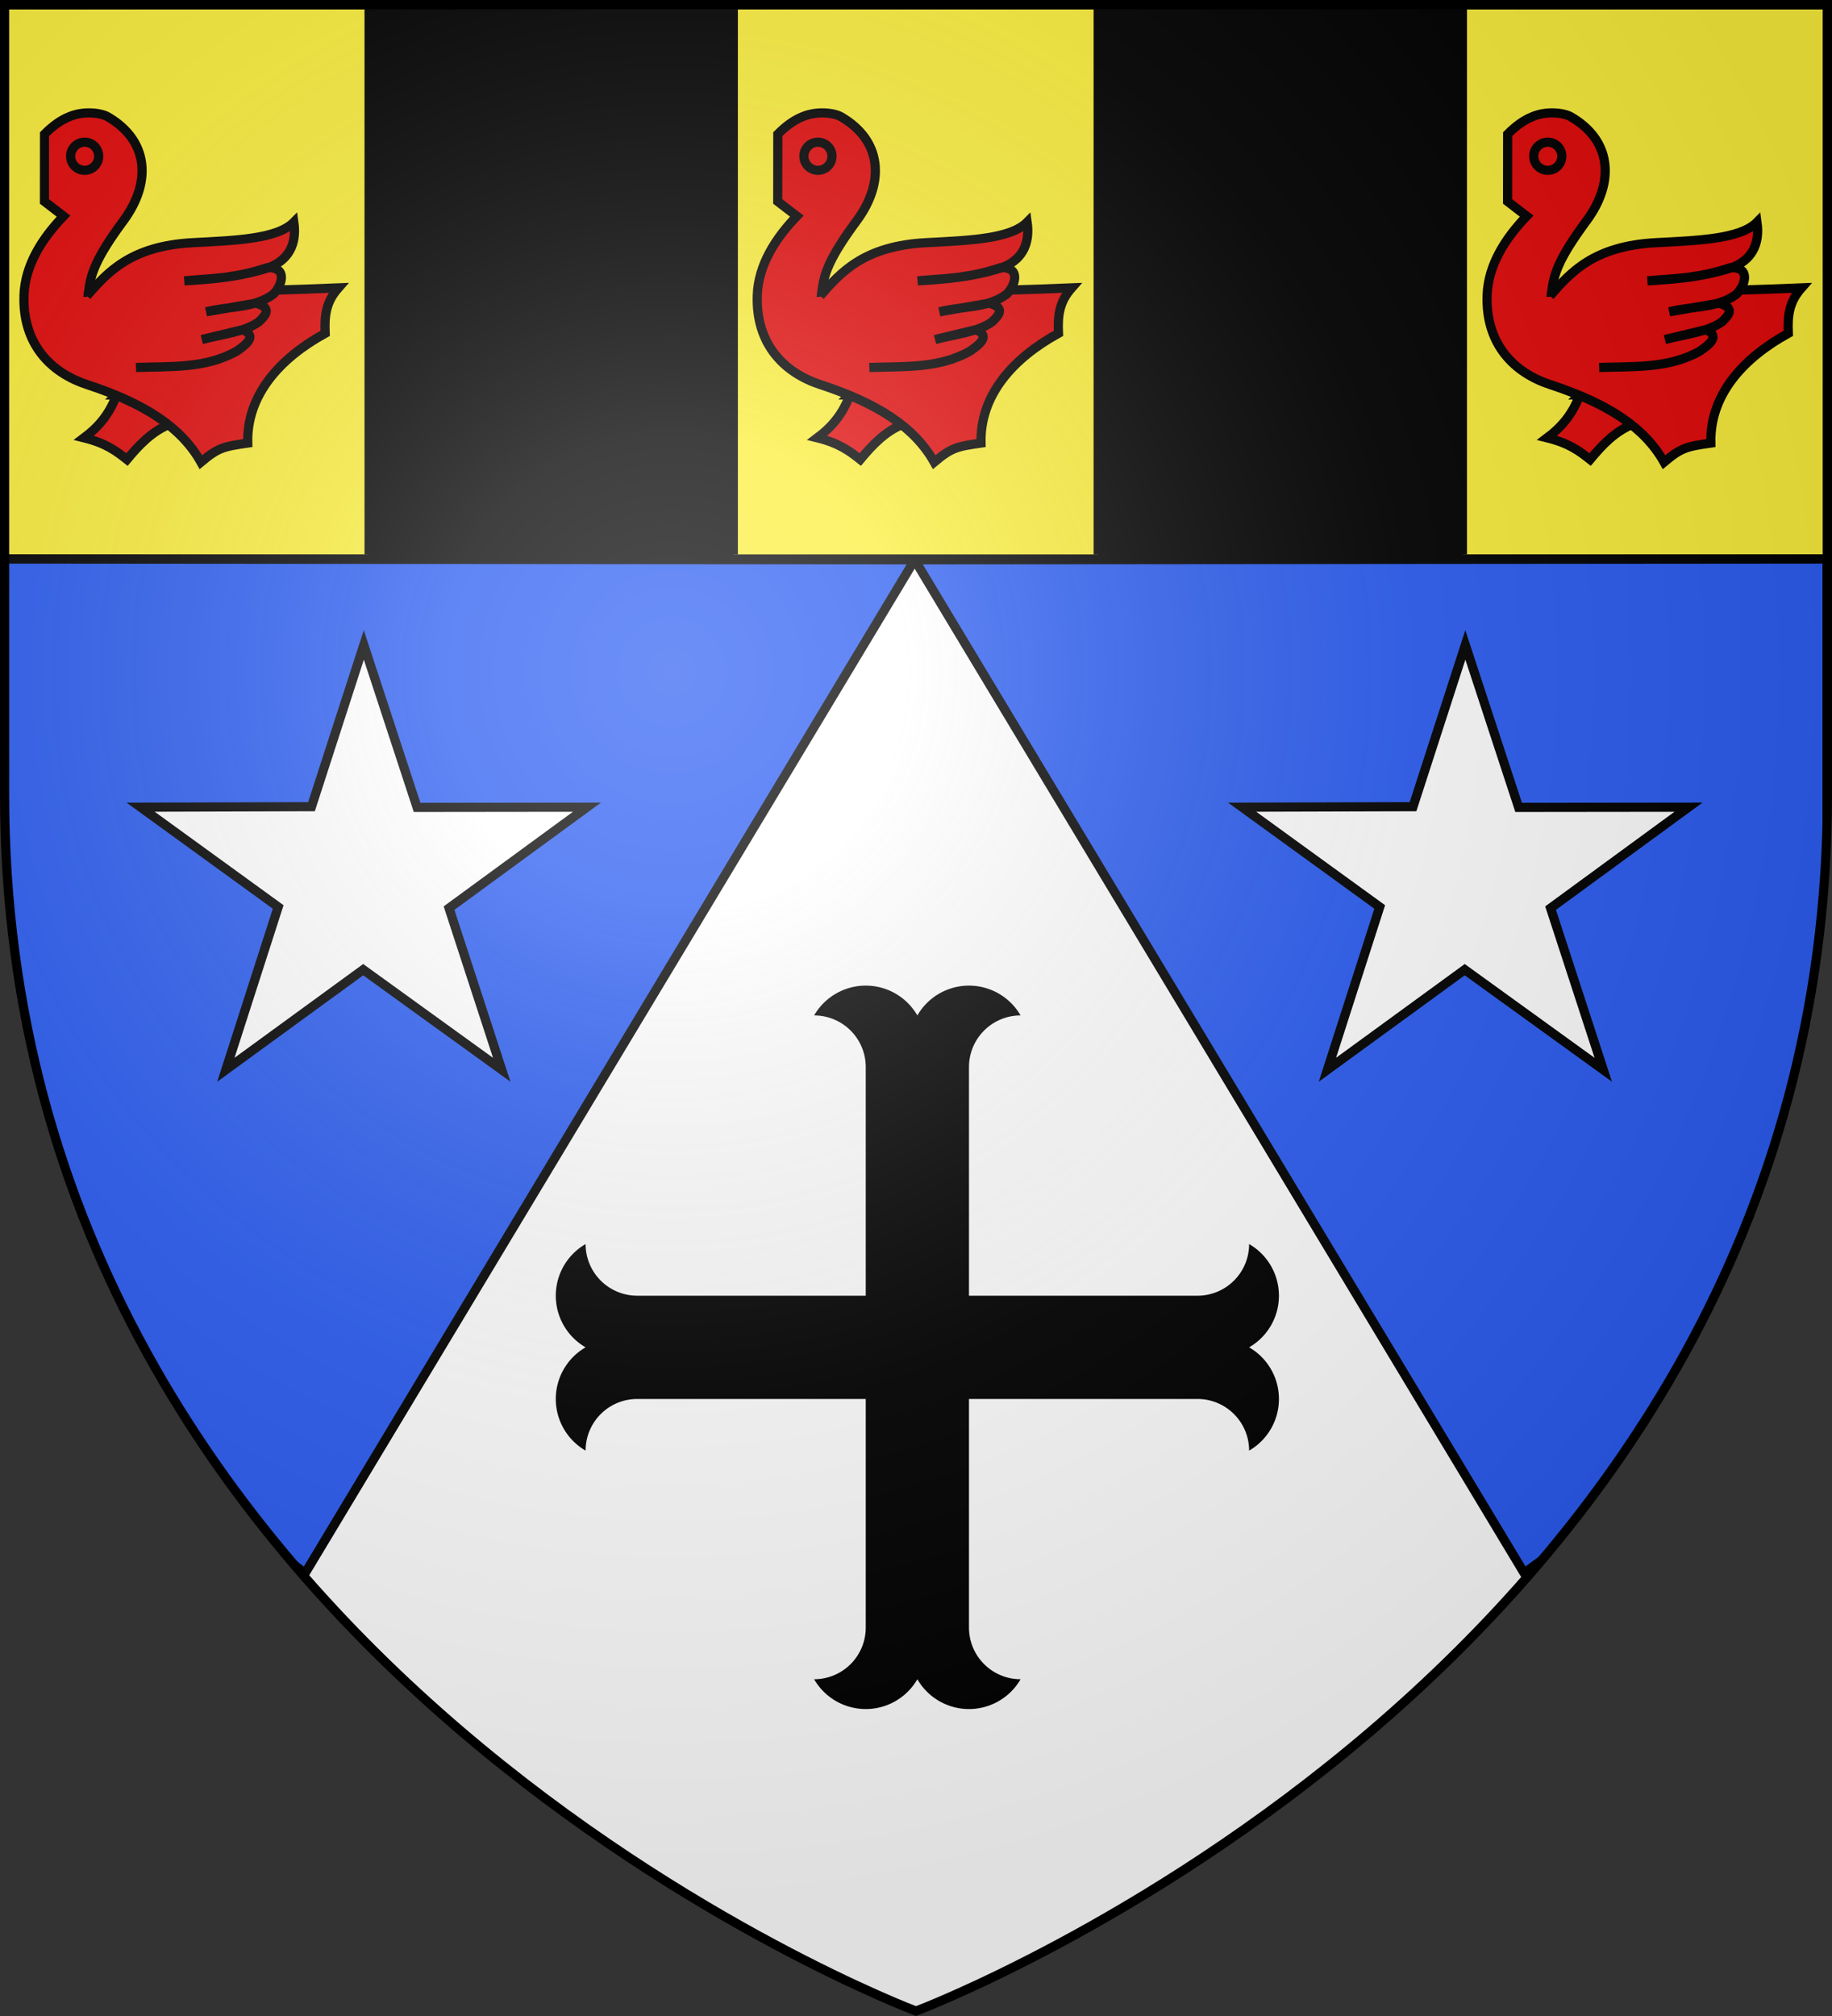
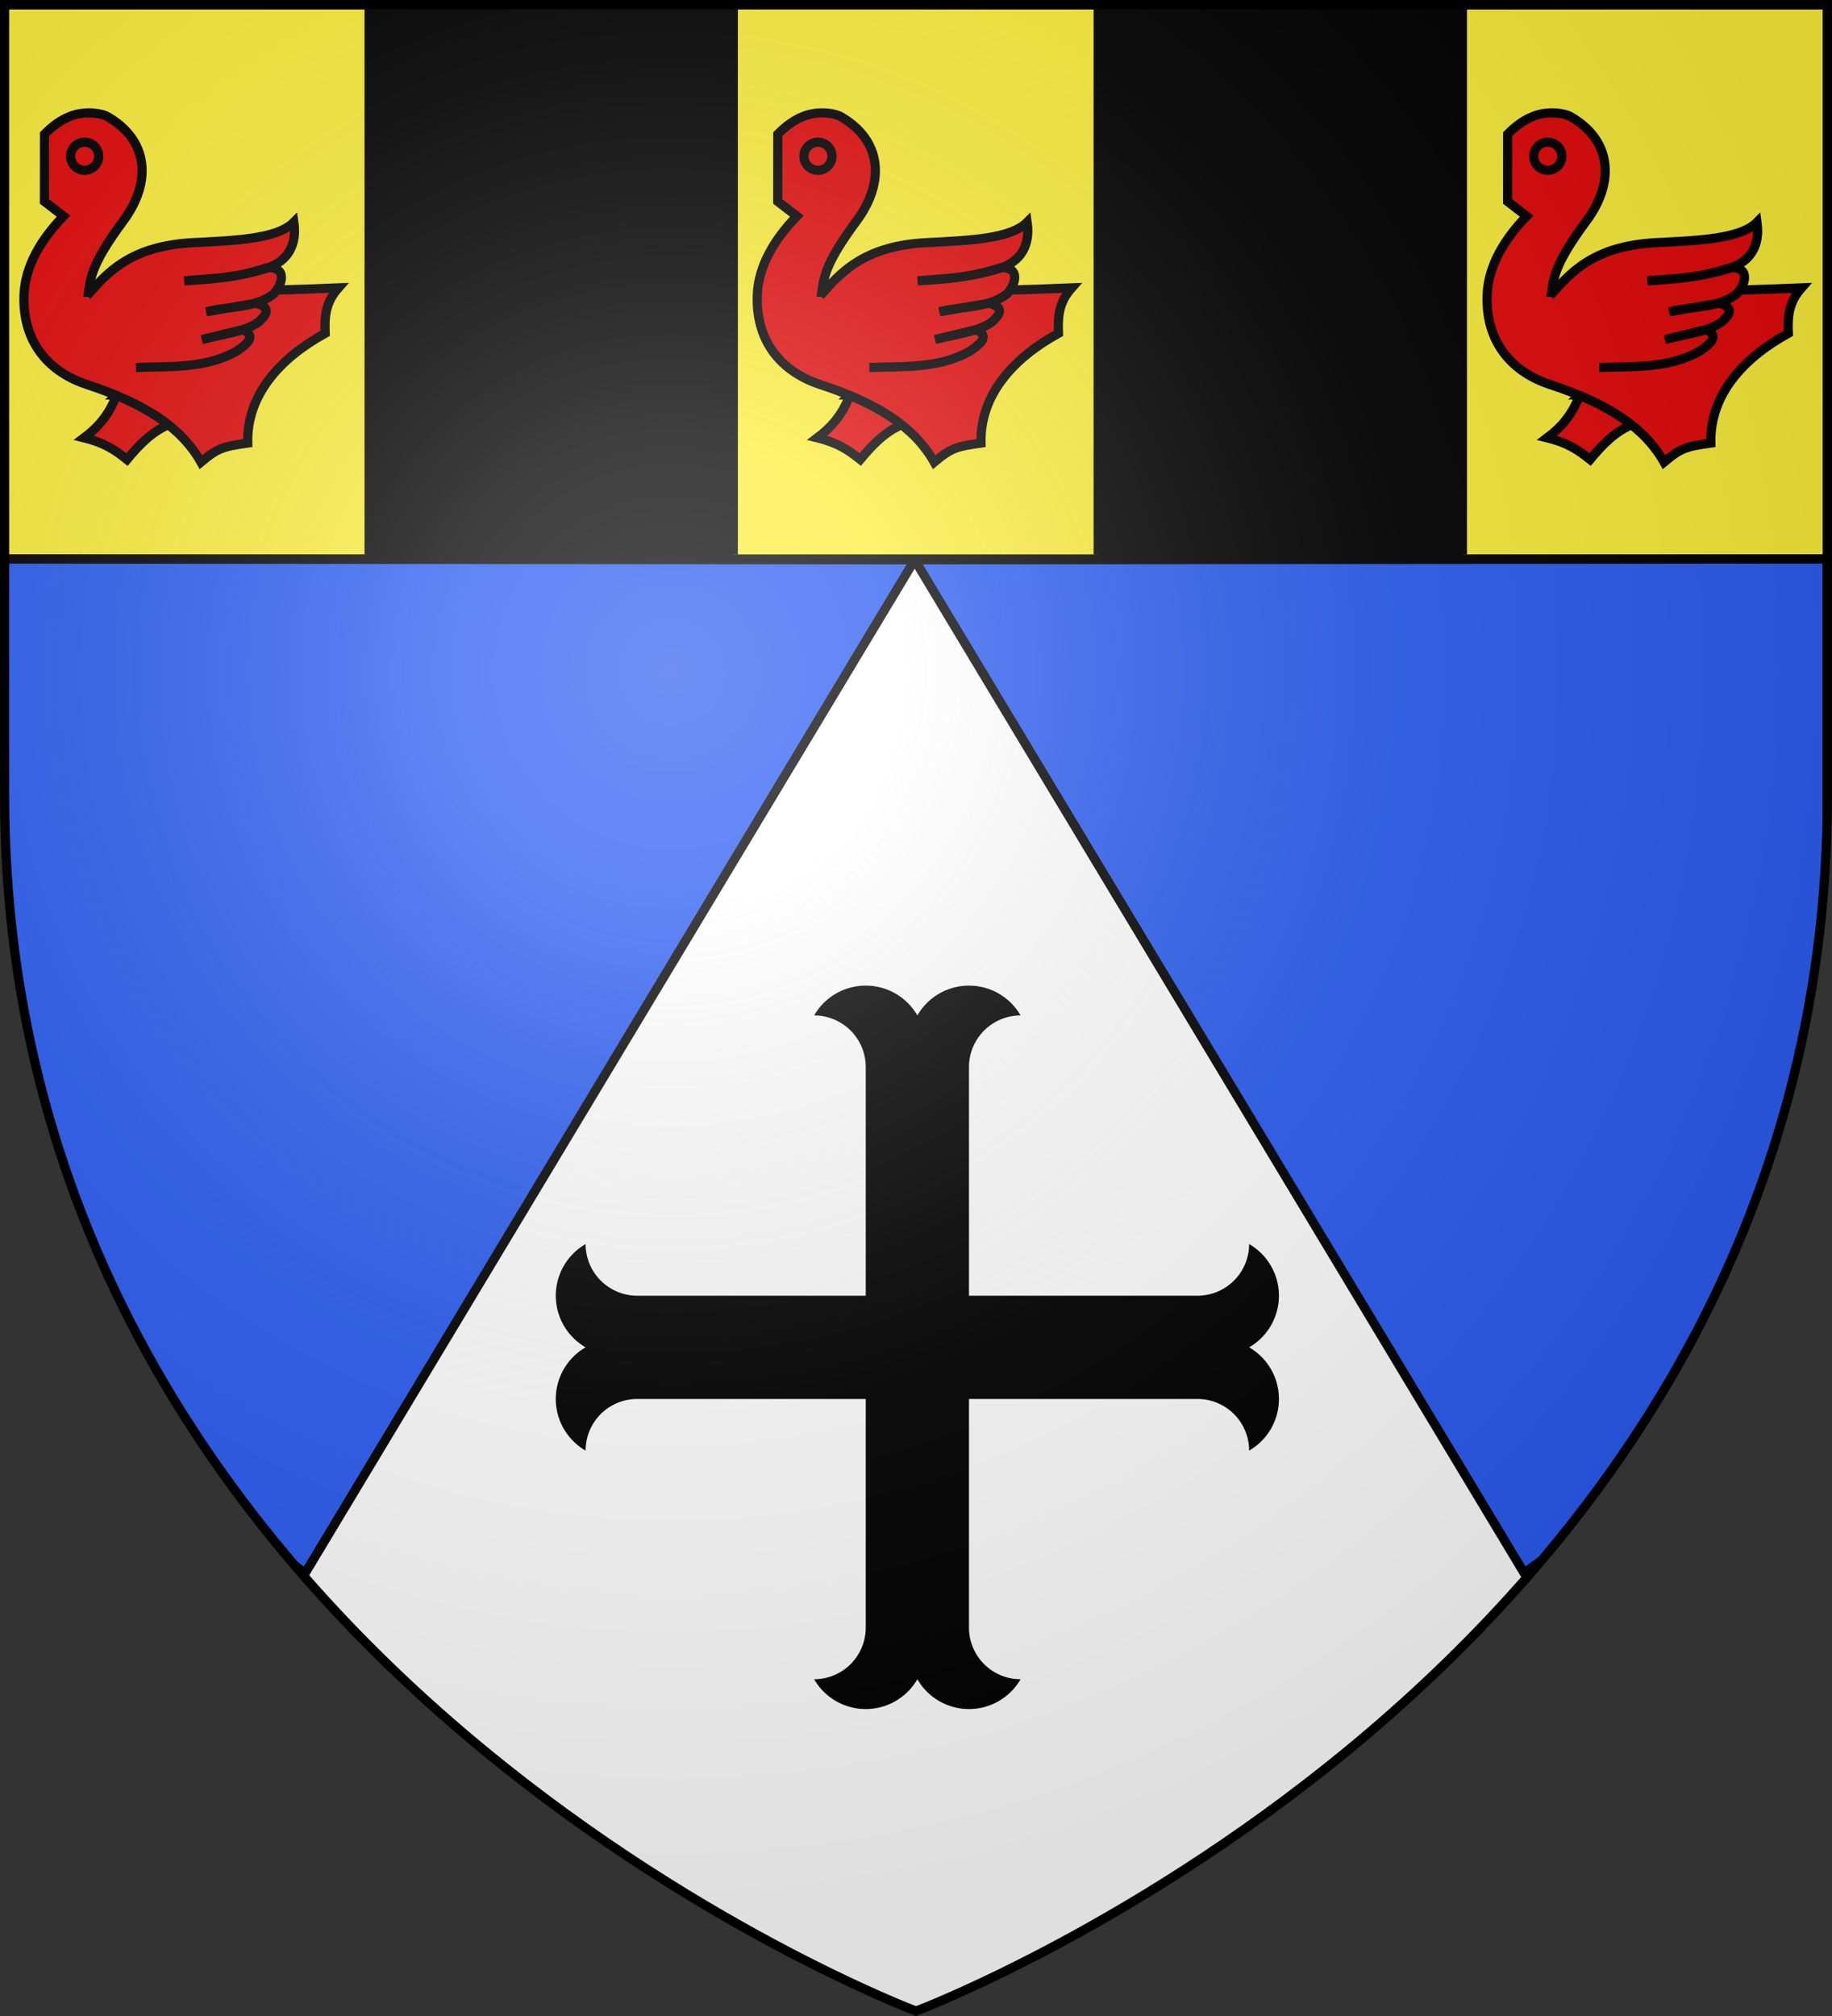
<svg xmlns="http://www.w3.org/2000/svg" xmlns:xlink="http://www.w3.org/1999/xlink" width="600" height="660" viewBox="-300 -300 600 660">
  <rect x="-300" y="-300" width="600" height="660" fill="#333333" stroke="none" />
  <defs>
    <clipPath id="e" clipPathUnits="userSpaceOnUse">
      <path d="M-298.5-298.5h673.506v180H-298.5z" style="fill:#fff;stroke:#000;stroke-width:3" />
    </clipPath>
    <clipPath id="c" clipPathUnits="userSpaceOnUse">
-       <path d="M-298.5-298.5h673.506v180H-298.5z" style="fill:#fff;stroke:#000;stroke-width:3" />
+       <path d="M-298.5-298.5h673.506v180H-298.5" style="fill:#fff;stroke:#000;stroke-width:3" />
    </clipPath>
    <clipPath id="f" clipPathUnits="userSpaceOnUse">
      <path d="M-298.5-298.5h673.506v180H-298.5z" style="fill:#fff;stroke:#000;stroke-width:3" />
    </clipPath>
    <clipPath id="d" clipPathUnits="userSpaceOnUse">
      <path d="M-298.5-298.5h673.506v180H-298.5z" style="fill:#fff;stroke:#000;stroke-width:3" />
    </clipPath>
    <clipPath id="b" clipPathUnits="userSpaceOnUse">
      <path d="M-298.5-298.5h673.506v180H-298.5z" style="fill:#fff;stroke:#000;stroke-width:3" />
    </clipPath>
    <clipPath id="h" clipPathUnits="userSpaceOnUse">
      <use xlink:href="#a" width="100%" height="100%" style="fill:none;stroke:#000;stroke-width:2.999" transform="matrix(-1 0 0 1.001 1020.937 282.495)" />
    </clipPath>
    <clipPath id="g" clipPathUnits="userSpaceOnUse">
      <use xlink:href="#a" width="100%" height="100%" style="fill:none;stroke:#000;stroke-width:2.999" transform="matrix(1 0 0 1.001 1021.803 282.495)" />
    </clipPath>
    <radialGradient id="m" cx="-80" cy="-80" r="405" gradientUnits="userSpaceOnUse">
      <stop offset="0" style="stop-color:#fff;stop-opacity:.31" />
      <stop offset=".19" style="stop-color:#fff;stop-opacity:.25" />
      <stop offset=".6" style="stop-color:#6b6b6b;stop-opacity:.125" />
      <stop offset="1" style="stop-color:#000;stop-opacity:.125" />
    </radialGradient>
    <path id="a" d="M-298.5-298.5h597V-40C298.5 246.2 0 358.39 0 358.39S-298.5 246.2-298.5-40z" />
  </defs>
  <use xlink:href="#a" width="100%" height="100%" style="fill:#fff" />
  <g style="display:inline">
    <path d="M-298.5-298.5h596.876v180H-298.5z" style="fill:#fff;stroke:#000;stroke-width:3" />
    <g style="stroke-width:1.059">
      <path d="M-298.5-298.5h134v623l-67 33-67-33z" clip-path="url(#b)" style="fill:#fcef3c;stroke:#000;stroke-width:3.178" transform="matrix(.891 0 0 1 -32.578 0)" />
      <path d="M-164.5-298.5h134v623l-67 33-67-33z" clip-path="url(#c)" style="fill:#000;stroke:#000;stroke-width:3.178" transform="matrix(.891 0 0 1 -32.578 0)" />
      <path d="M-30.5-298.5h134v623l-67 33-67-33z" clip-path="url(#d)" style="fill:#fcef3c;stroke:#000;stroke-width:3.178" transform="matrix(.891 0 0 1 -32.578 0)" />
      <path d="M103.5-298.5h134v623l-67 33-67-33z" clip-path="url(#e)" style="fill:#000;stroke:#000;stroke-width:3.178" transform="matrix(.891 0 0 1 -32.578 0)" />
      <path d="M237.5-298.5h134v623l-67 33-67-33z" clip-path="url(#f)" style="fill:#fcef3c;stroke:#000;stroke-width:3.178" transform="matrix(.891 0 0 1 -32.578 0)" />
    </g>
    <g style="stroke-width:1" transform="matrix(1 0 0 .999 -1021.803 -282.283)">
      <g style="display:inline;stroke-width:1">
        <path id="i" d="m1021.37 165.722 199.603 332.048c66.307-47.401 90.725-94.817 99.207-154.34V165.466Z" clip-path="url(#g)" style="fill:#2b5df2;fill-rule:evenodd;stroke:#000;stroke-width:3.001;stroke-linecap:butt;stroke-linejoin:miter;stroke-miterlimit:4;stroke-dasharray:none;stroke-opacity:1" />
      </g>
      <use xlink:href="#i" width="100%" height="100%" clip-path="url(#h)" transform="matrix(-1 0 0 1 2042.74 0)" />
    </g>
-     <path id="j" d="m-180.85-88.862 17.452 53.188 55.635-.065-45.17 33.041 17.253 52.915-45.368-32.768-44.972 32.768 17.131-53.292-45.047-32.664 55.956-.168z" style="fill:#fff;fill-opacity:1;stroke:#000;stroke-width:3;stroke-miterlimit:4;stroke-dasharray:none;stroke-dashoffset:0;stroke-opacity:1" />
    <path d="M-16.46 232.844a16.906 16.906 0 0 1-16.906 16.905 19.52 19.52 0 0 0 33.812 0 19.52 19.52 0 0 0 33.81 0 16.906 16.906 0 0 1-16.905-16.905v-74.846h74.846a16.906 16.906 0 0 1 16.905 16.906 19.52 19.52 0 0 0 0-33.811 19.52 19.52 0 0 0 0-33.811 16.906 16.906 0 0 1-16.905 16.906H17.35V49.34a16.906 16.906 0 0 1 16.906-16.905 19.52 19.52 0 0 0-33.811 0 19.52 19.52 0 0 0-33.812 0A16.906 16.906 0 0 1-16.46 49.34v74.847h-74.846a16.906 16.906 0 0 1-16.905-16.906 19.52 19.52 0 0 0 0 33.81 19.52 19.52 0 0 0 0 33.812 16.906 16.906 0 0 1 16.905-16.906h74.846z" style="stroke-width:.176" />
    <g id="k" style="fill:#e20909;stroke:#000;stroke-width:4.565" transform="matrix(.657 0 0 .658 -295.27 -265.3)">
      <path d="M51 143.5c-3.7 10.2-9.6 16.6-16.3 21.6 11 2.7 16.2 6.7 21.4 10.8 6.1-7.3 12.5-14.1 21.6-17.7v-14.4h-27z" style="fill:#e20909;stroke-width:4.565" />
      <path d="M15 14c4.1-4.1 8.11-7 12.4-8.7 7.1-3 15.6-1.9 19 0C66.8 17 68.6 37.7 54.4 57 40.1 76.3 38 83.8 36.9 92.7c39.3 0 79.5-.3 124.6-2.2-6.2 7-7 13.7-6.6 22.6-22.6 12.4-39.2 30.7-38.6 54.6-12.3 1.8-14.7 2.3-23.34 9.5-9.8-17.4-28.1-29.2-56.8-38.6-17.7-5.8-32.2-19.8-31.4-44.4.5-15 9-28.3 19.7-39.4l-9.5-7.3z" style="fill:#e20909;stroke-width:4.565" />
      <circle cx="35" cy="25" r="7" style="fill:#e20909;stroke-width:4.565" />
      <path d="M36.1 94.5C46.2 83 57.79 69.6 89.1 68c20.6-1.1 41.8-1.7 50.2-10.2 1.6 11.3-2.9 19.2-13.1 22.8-13.9 4.4-27.3 5.6-41.5 6.4 12.9-1.3 23.9-.8 41.5-6.6 10.3-.2 7.1 9 2.9 13.2-9.5 7.2-22.3 5.9-33.5 8.8l24.8-4.3c8.1 2.3 5 5.9 1.4 9.3-7 5.1-18.6 6.2-28.4 8.8l20.3-4.9c7.2 2.9 2.5 7-2.8 10.6-15.6 8.9-33.7 7.6-50.3 8.2" style="fill:#e20909;stroke-width:4.565" />
    </g>
    <use xlink:href="#j" width="100%" height="100%" transform="translate(360.763)" />
    <use xlink:href="#k" id="l" width="100%" height="100%" x="0" y="0" transform="translate(240.159)" />
    <use xlink:href="#l" width="100%" height="100%" transform="translate(239.03)" />
  </g>
  <g style="display:inline">
    <use xlink:href="#a" width="100%" height="100%" style="fill:url(#m)" />
  </g>
  <use xlink:href="#a" width="100%" height="100%" style="fill:none;stroke:#000;stroke-width:3" />
</svg>